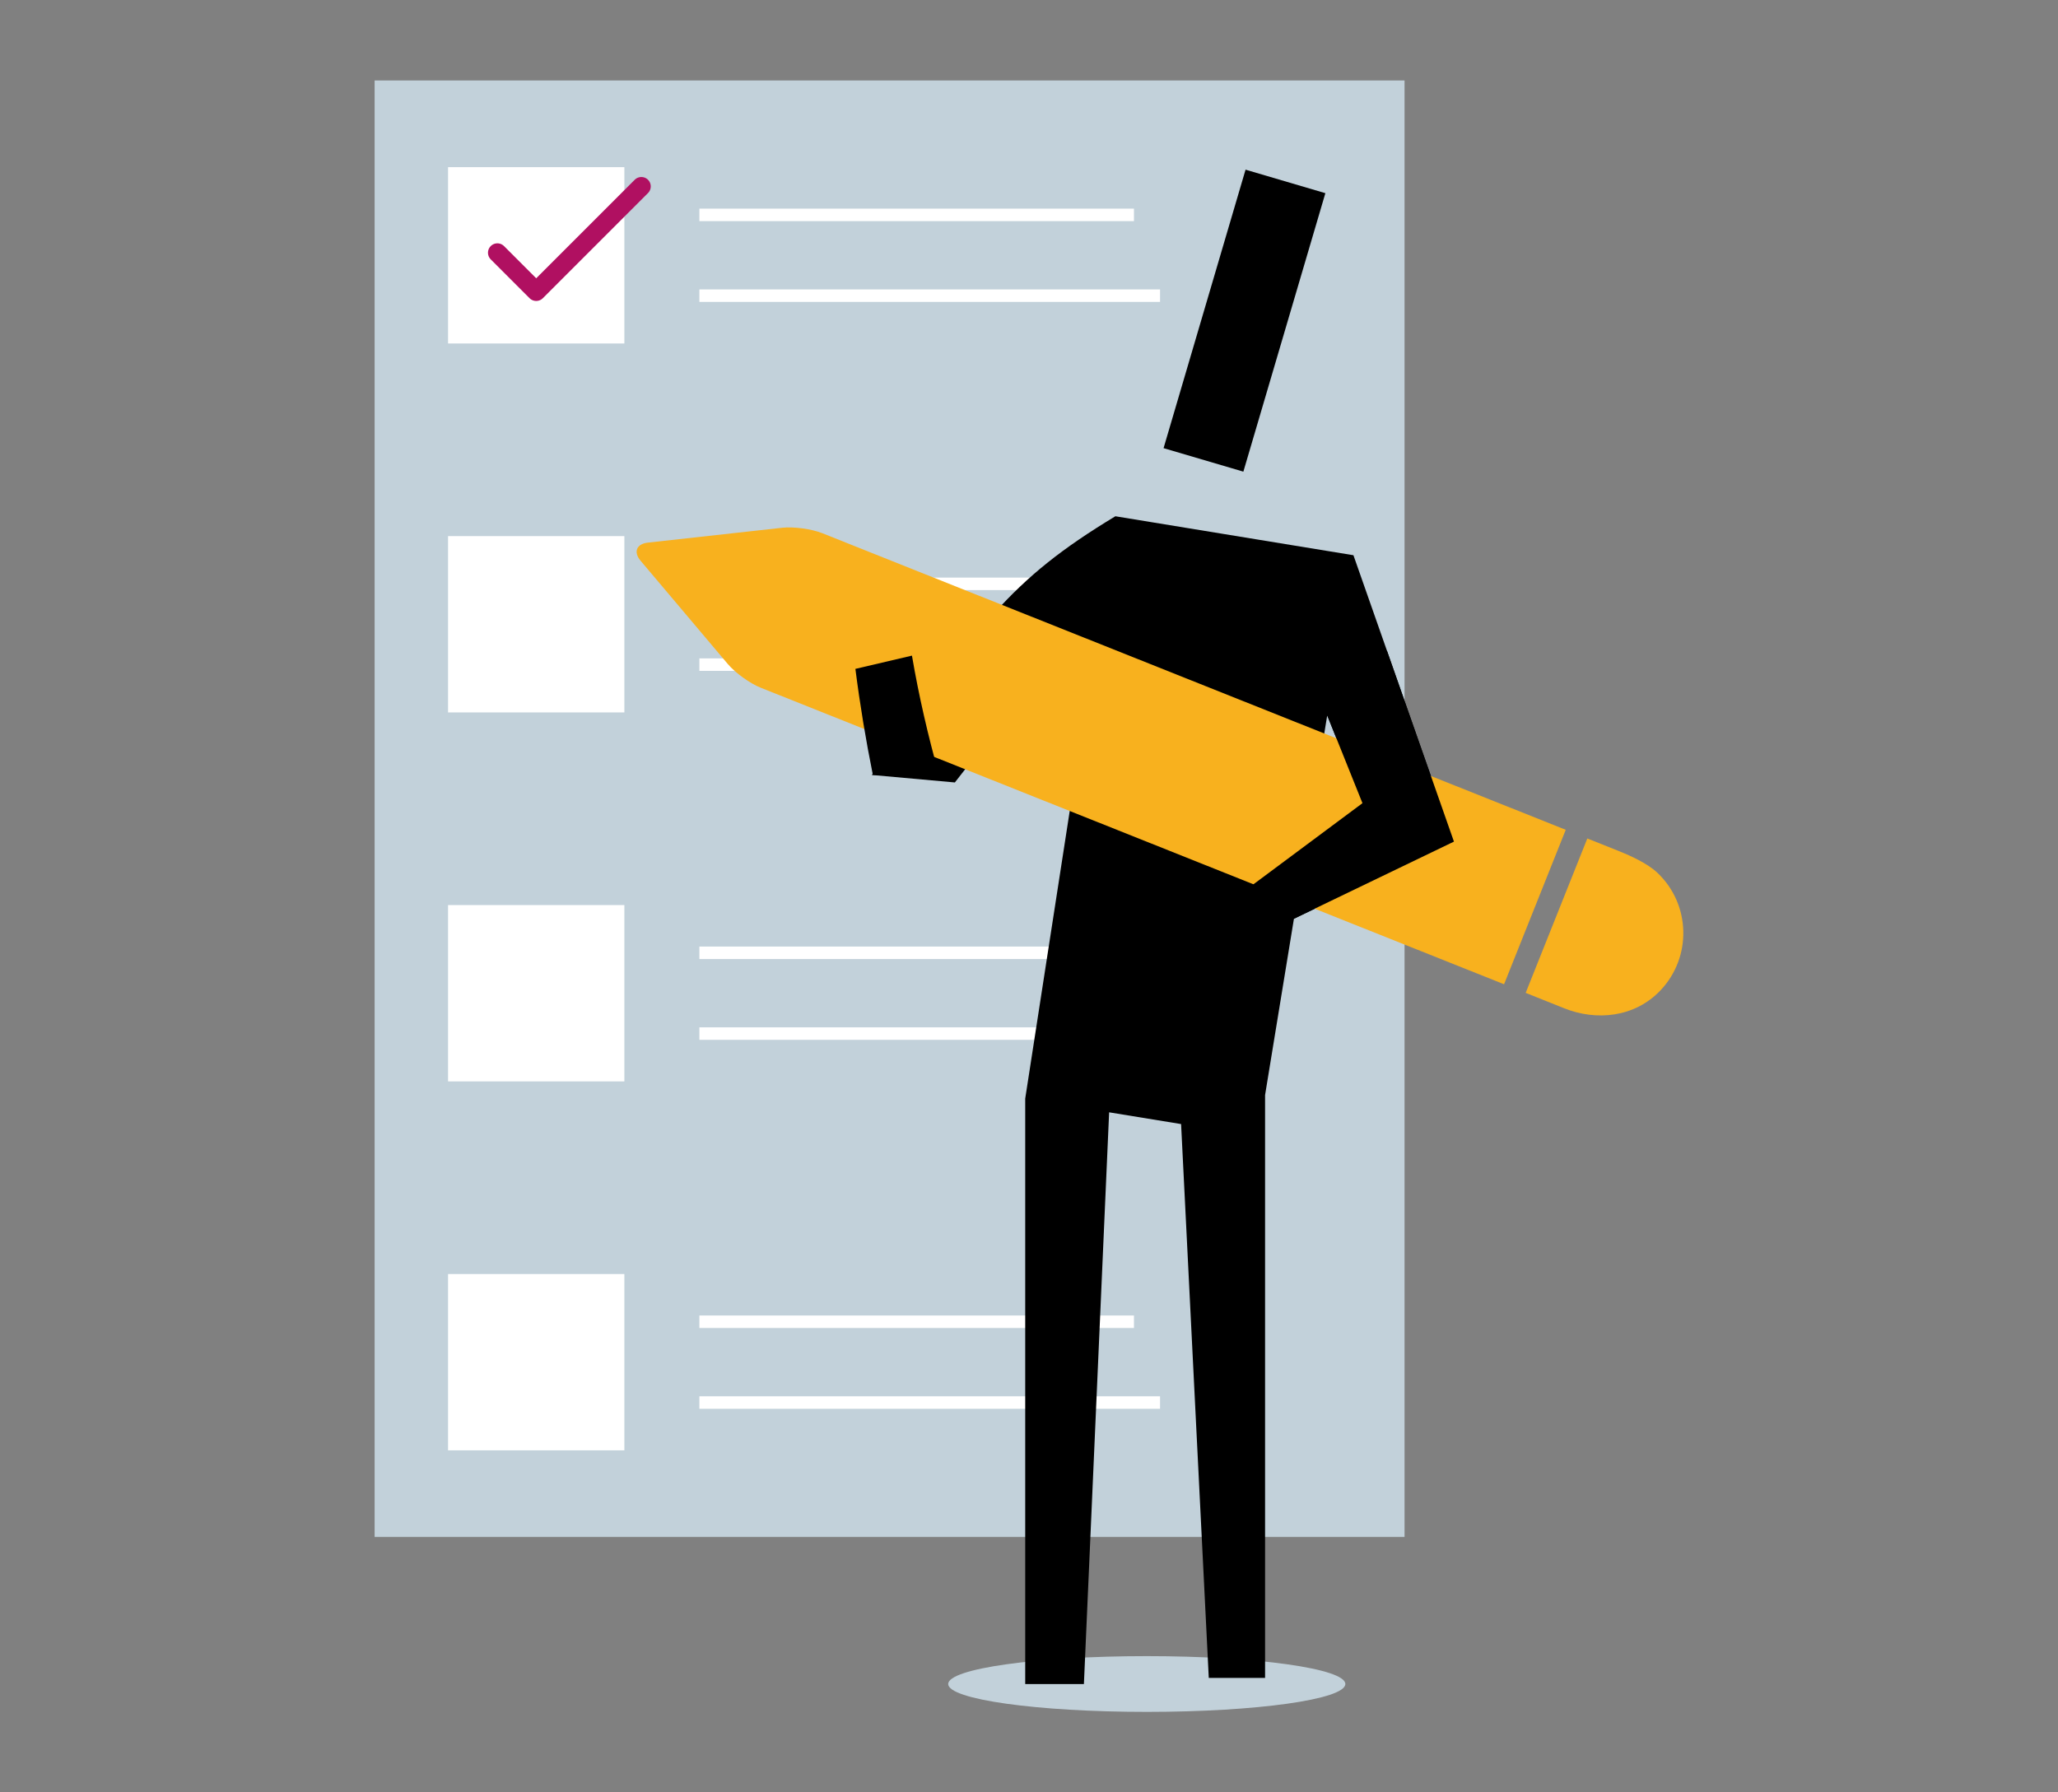
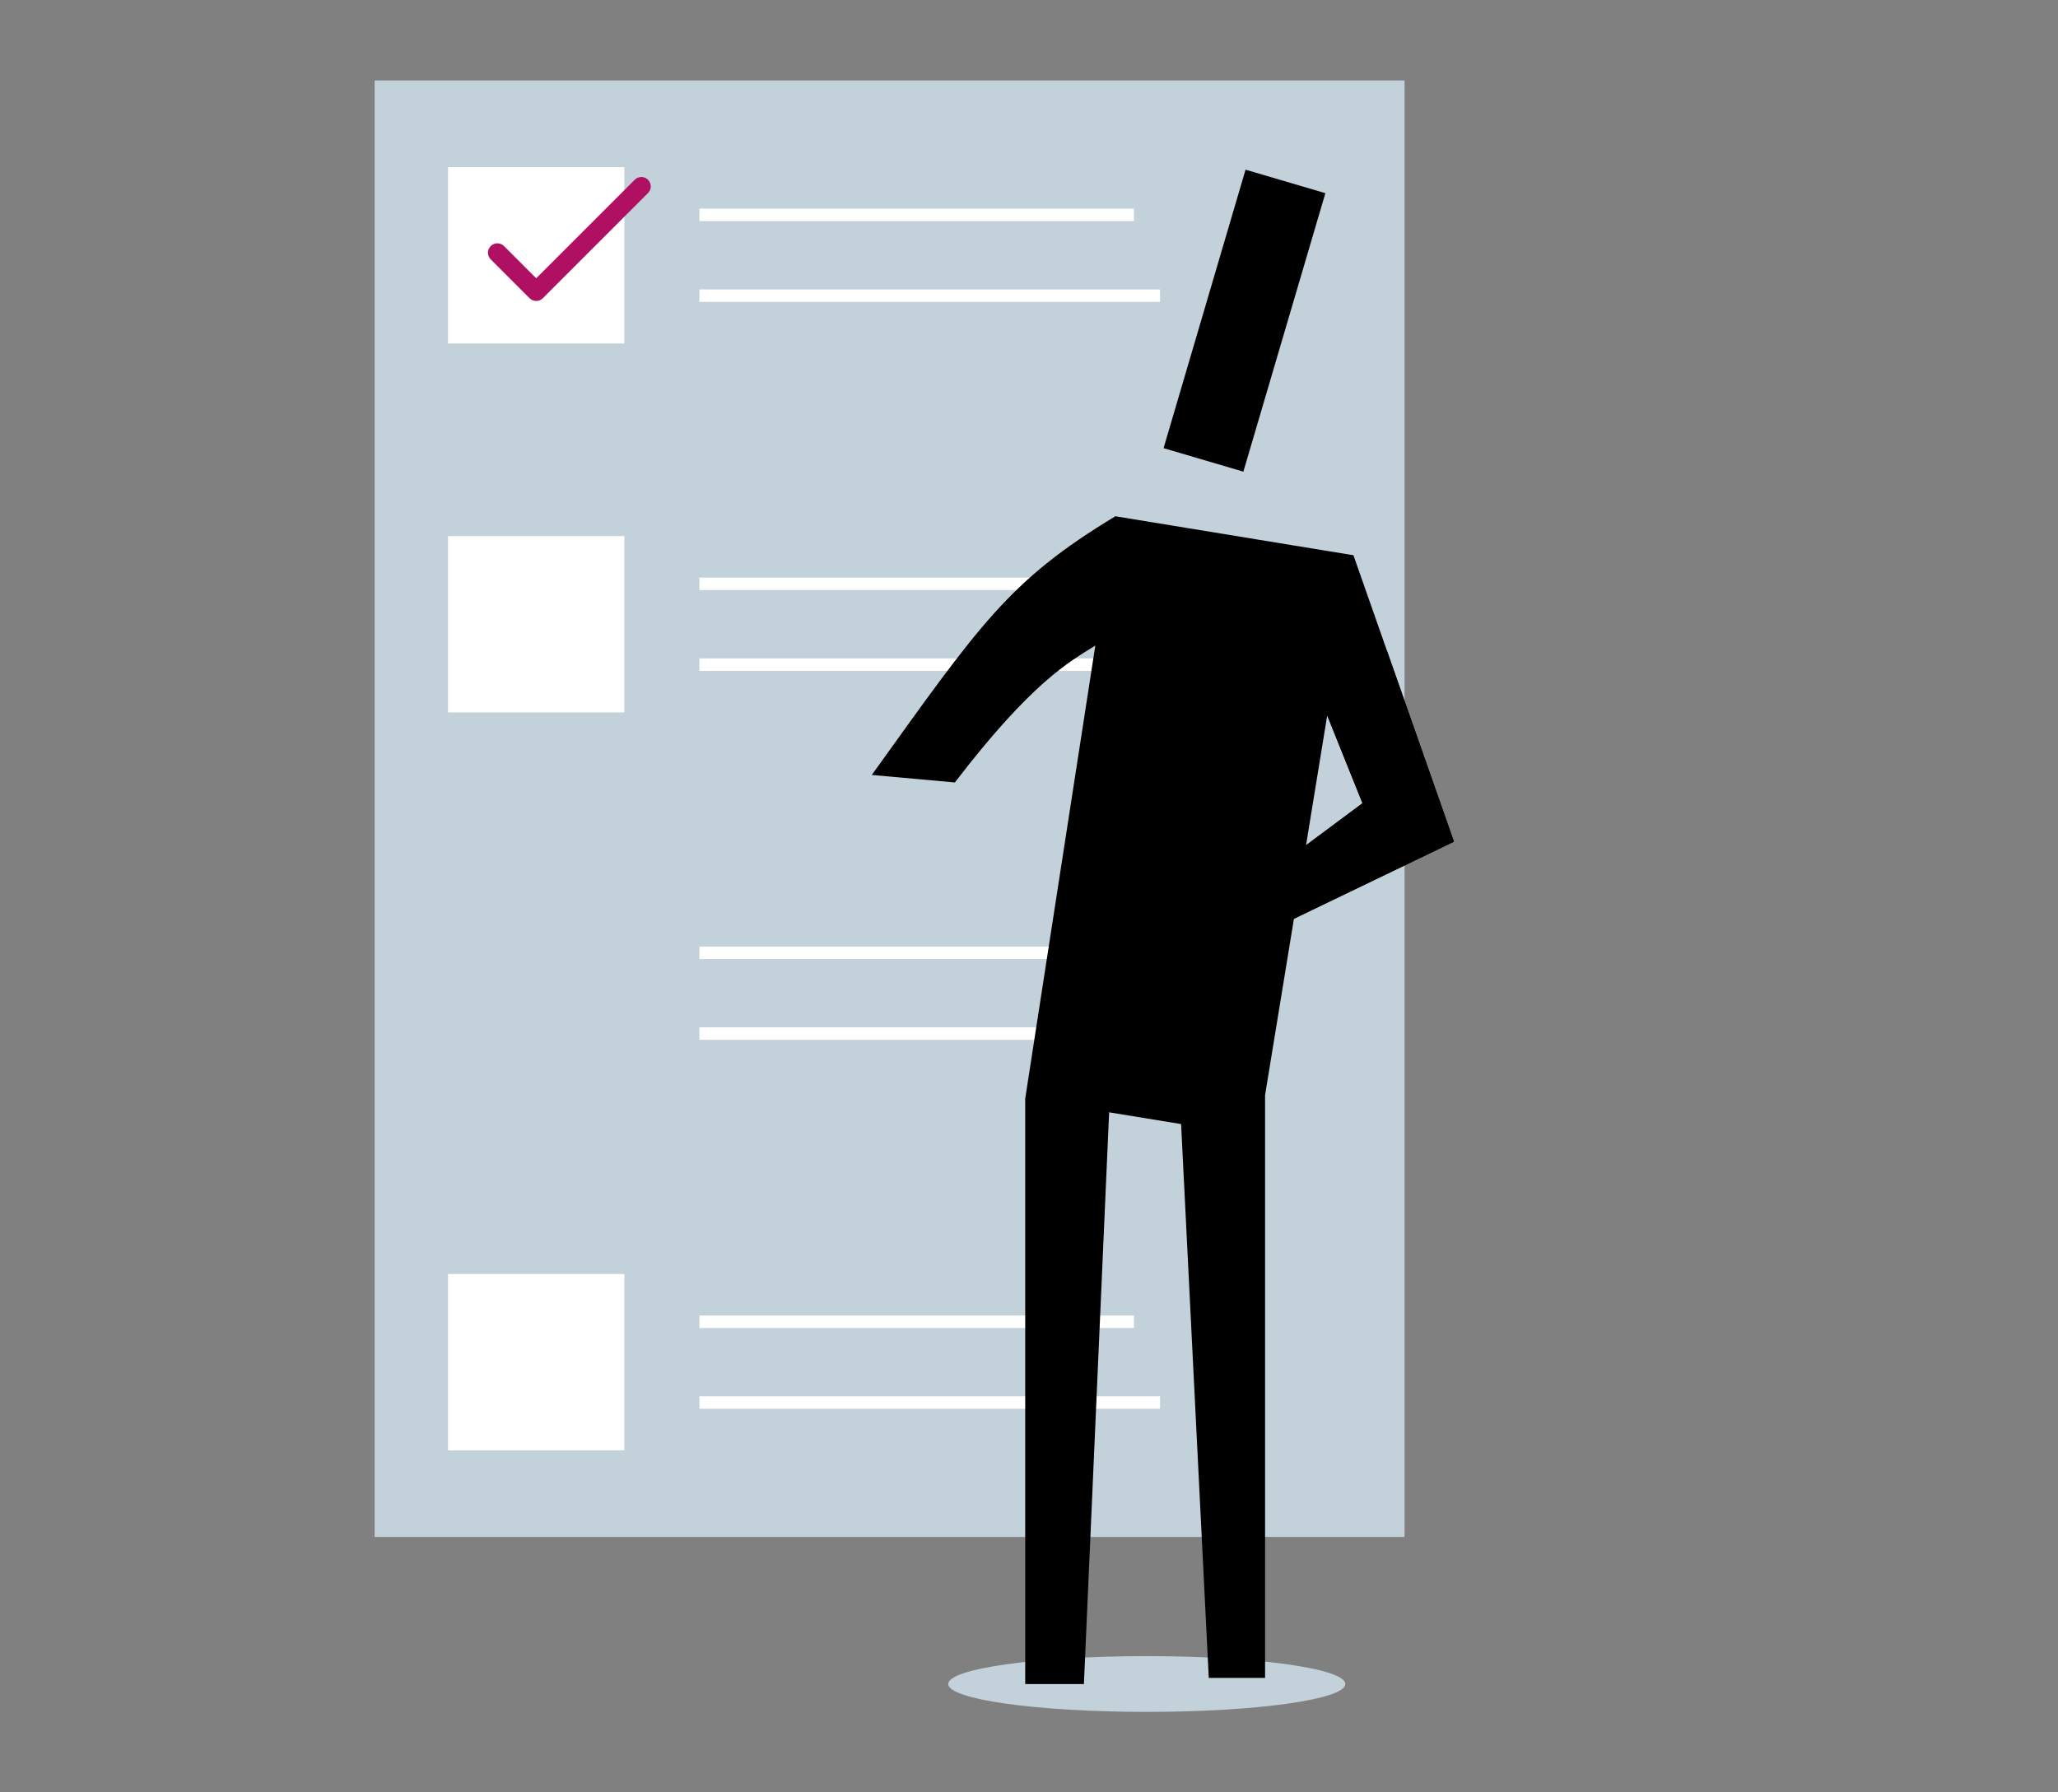
<svg xmlns="http://www.w3.org/2000/svg" id="Ebene_1" data-name="Ebene 1" viewBox="0 0 310 270">
  <rect x="0" y="0" width="310" height="270" fill="#808080" stroke="none" />
  <defs>
    <style>
      .cls-1 {
        fill: #c2d1da;
      }

      .cls-2 {
        fill: none;
        stroke: #b01061;
        stroke-linecap: round;
        stroke-linejoin: round;
        stroke-width: 2.83px;
      }

      .cls-3 {
        fill: #fff;
      }

      .cls-4 {
        fill: #f8b11e;
      }
    </style>
  </defs>
  <rect class="cls-1" x="56.43" y="12.12" width="155.14" height="219.41" />
  <path class="cls-1" d="M172.74,257.88c16.52,0,29.91-1.88,29.91-4.2s-13.39-4.2-29.91-4.2-29.91,1.88-29.91,4.2,13.39,4.2,29.91,4.2" />
  <g>
    <rect class="cls-3" x="67.49" y="25.18" width="26.56" height="26.56" />
    <polyline class="cls-2" points="96.61 28.08 80.77 43.92 74.92 38.07" />
    <rect class="cls-3" x="105.35" y="31.43" width="65.46" height="1.88" />
    <rect class="cls-3" x="105.35" y="43.6" width="69.39" height="1.88" />
  </g>
  <g>
    <rect class="cls-3" x="67.49" y="80.76" width="26.56" height="26.56" />
    <rect class="cls-3" x="105.35" y="87.01" width="87.8" height="1.88" />
    <rect class="cls-3" x="105.35" y="99.18" width="69.39" height="1.88" />
  </g>
  <g>
-     <rect class="cls-3" x="67.49" y="136.34" width="26.56" height="26.56" />
    <rect class="cls-3" x="105.35" y="142.59" width="87.8" height="1.88" />
    <rect class="cls-3" x="105.35" y="154.76" width="69.39" height="1.88" />
  </g>
  <g>
    <rect class="cls-3" x="67.49" y="191.92" width="26.56" height="26.56" />
    <rect class="cls-3" x="105.35" y="198.17" width="65.46" height="1.88" />
    <rect class="cls-3" x="105.35" y="210.34" width="69.39" height="1.88" />
  </g>
  <g>
    <path d="M199.64,29.1l-12.02-3.54-12.35,41.95,12.02,3.54,12.35-41.94ZM143.84,117.86c11.59-15.12,17.23-18.17,21.15-20.61l-10.56,68.24v88.2s8.84,0,8.84,0l3.8-86.13,10.84,1.77,4.17,83.43h8.48s0-87.8,0-87.8l4.95-30.24h.02s2.06-12.67,2.06-12.67h0s2.33-14.27,2.33-14.27l5.32,13.23-19.89,14.8,4.07,5.24,29.6-14.25-15.15-43.16-35.86-5.87c-16.08,9.71-20.4,16.29-36.69,38.97l12.53,1.13Z" />
-     <path class="cls-4" d="M229.82,149.57l4.48,1.79c.24.1,1.04.42,1.22.49,4.95,2.01,10.74,1.41,14.6-2.66,4.76-5.02,4.56-12.95-.46-17.71-1.58-1.5-4.31-2.68-6.07-3.38l-4.49-1.79-9.29,23.27ZM97.59,81.74c-1.72.19-2.21,1.42-1.09,2.74l13.14,15.56c1.12,1.32,3.32,2.91,4.93,3.55l111.99,44.68,9.29-23.27-111.99-44.68c-1.61-.64-4.3-1.01-6.02-.82l-20.24,2.24" />
-     <path d="M137.38,98.76l-8.53,2c.69,5.42,1.58,10.77,2.63,15.97h9.97c-1.66-5.9-3.06-11.96-4.08-17.96" />
    <polygon points="208.92 98.03 219.01 126.78 189.41 141.04 185.34 135.79 205.23 120.99 199.92 107.76 208.92 98.03" />
  </g>
</svg>